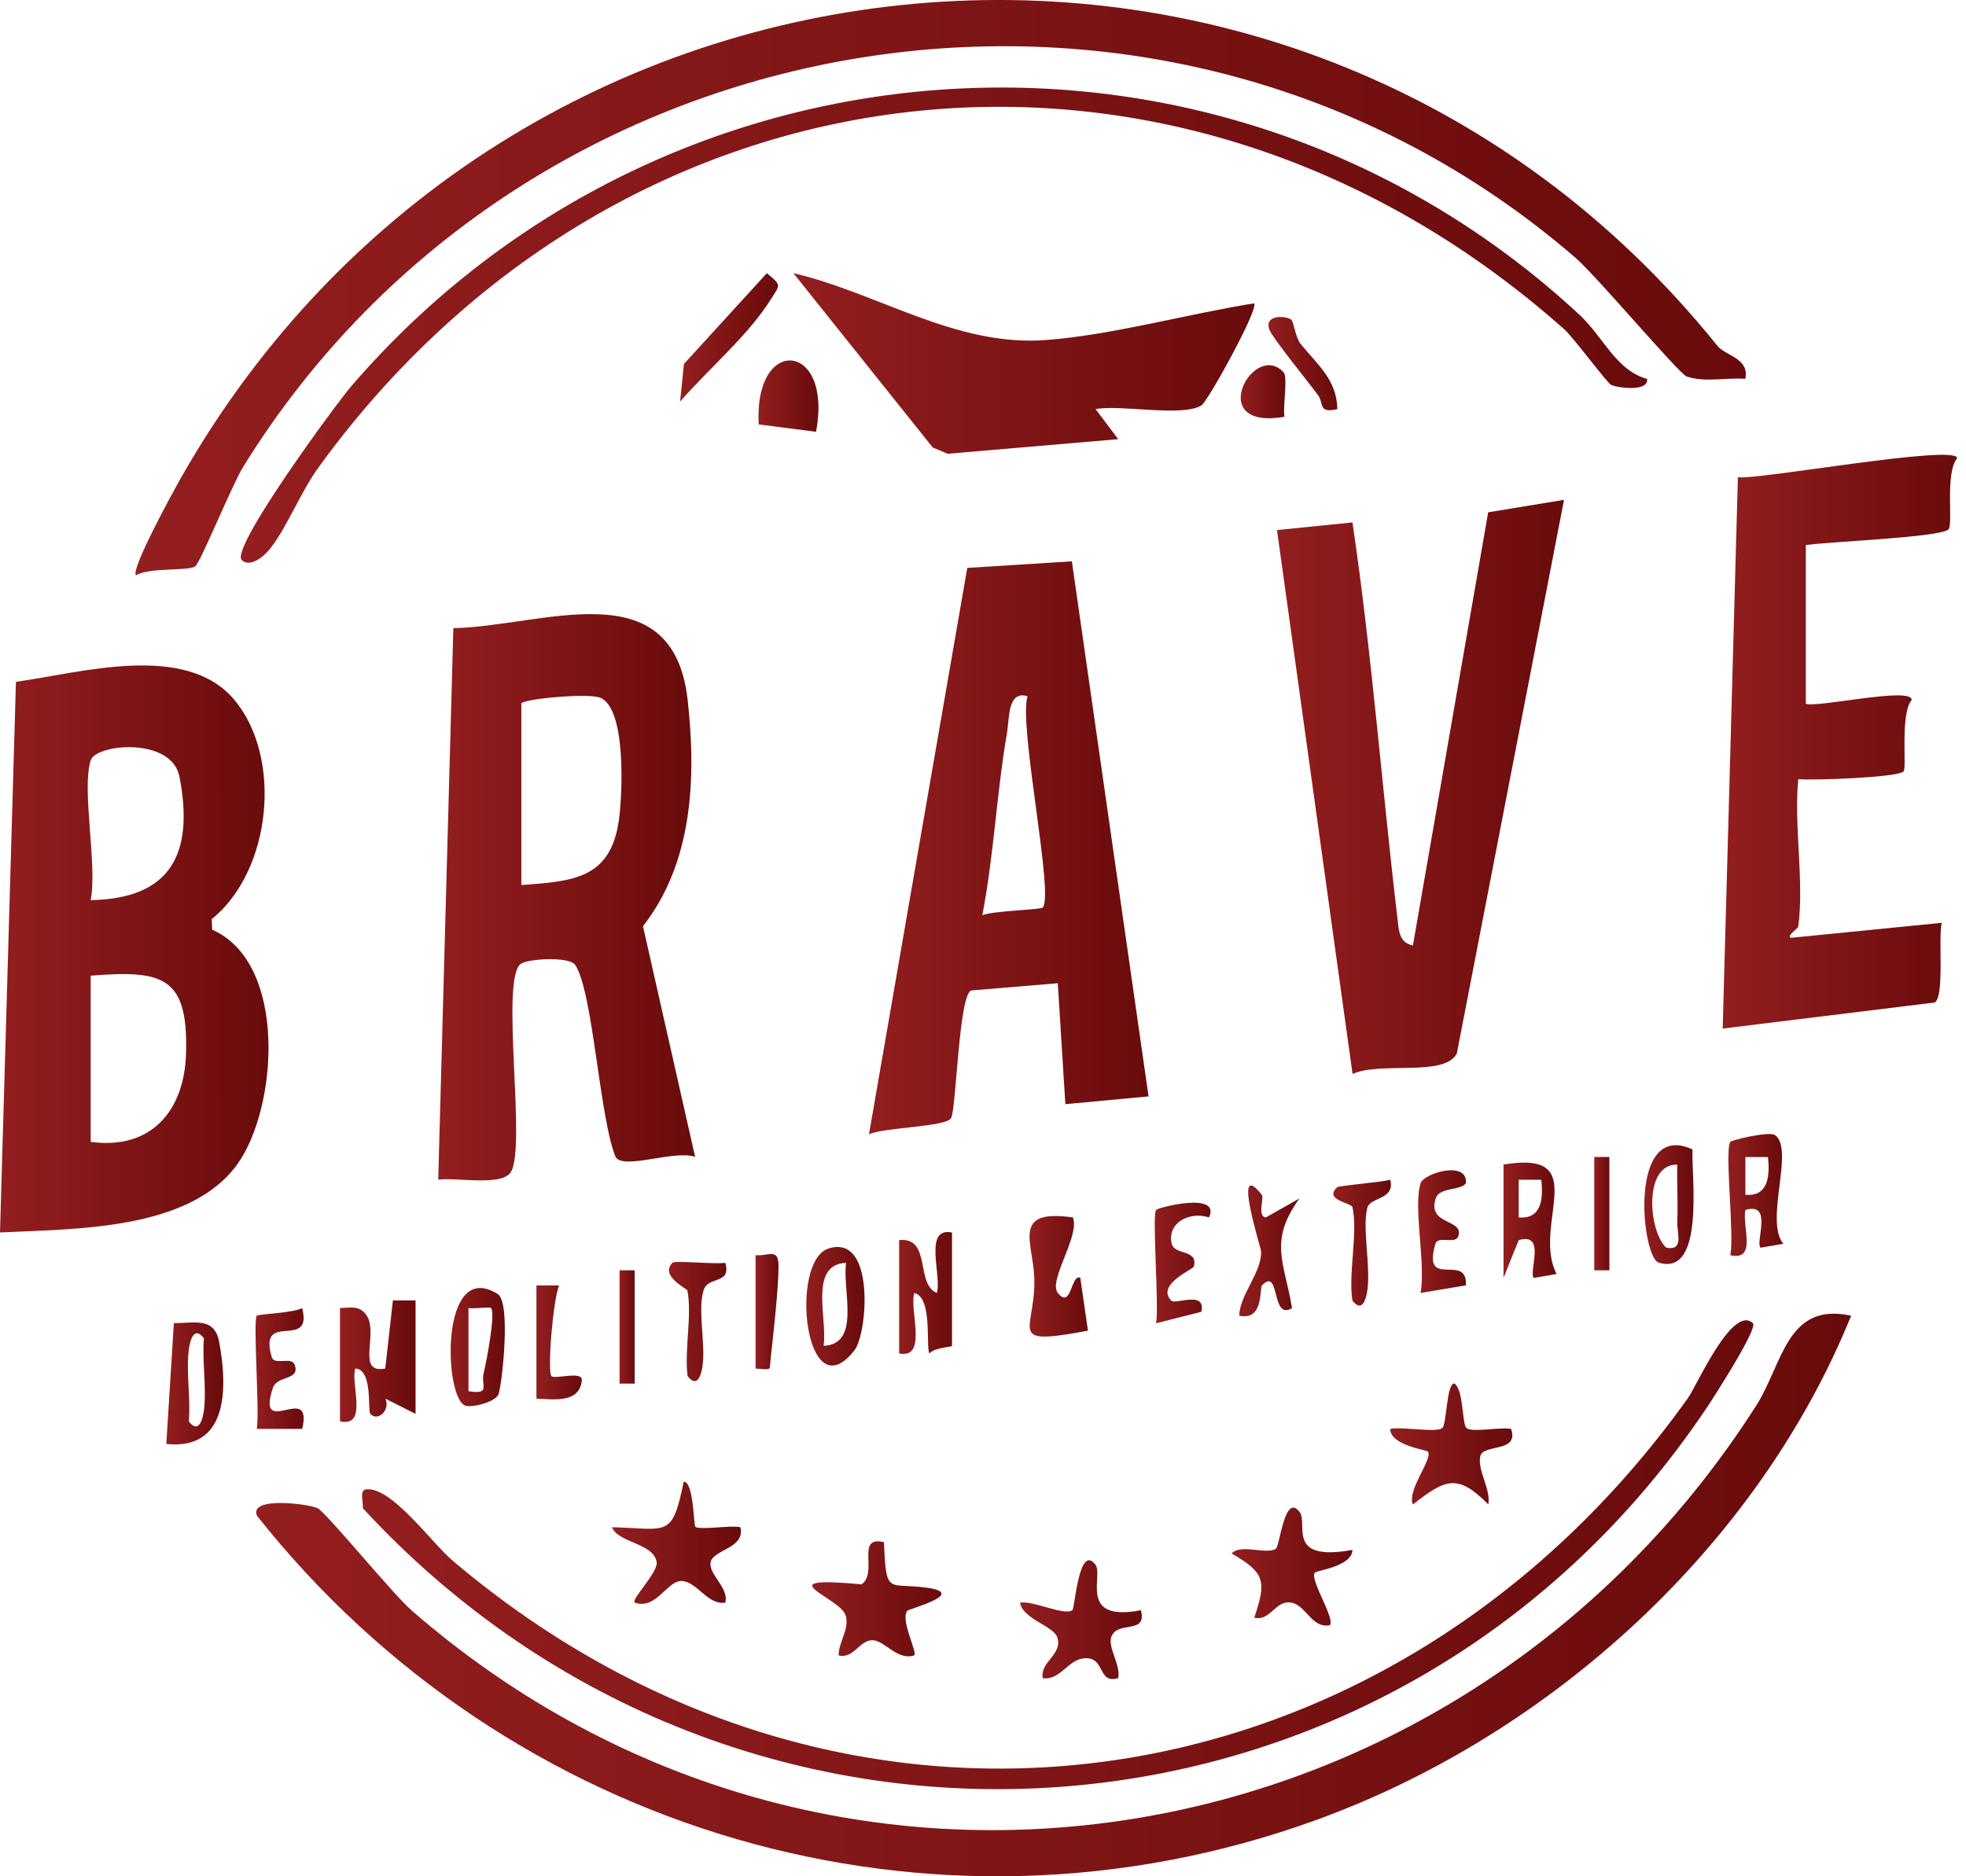
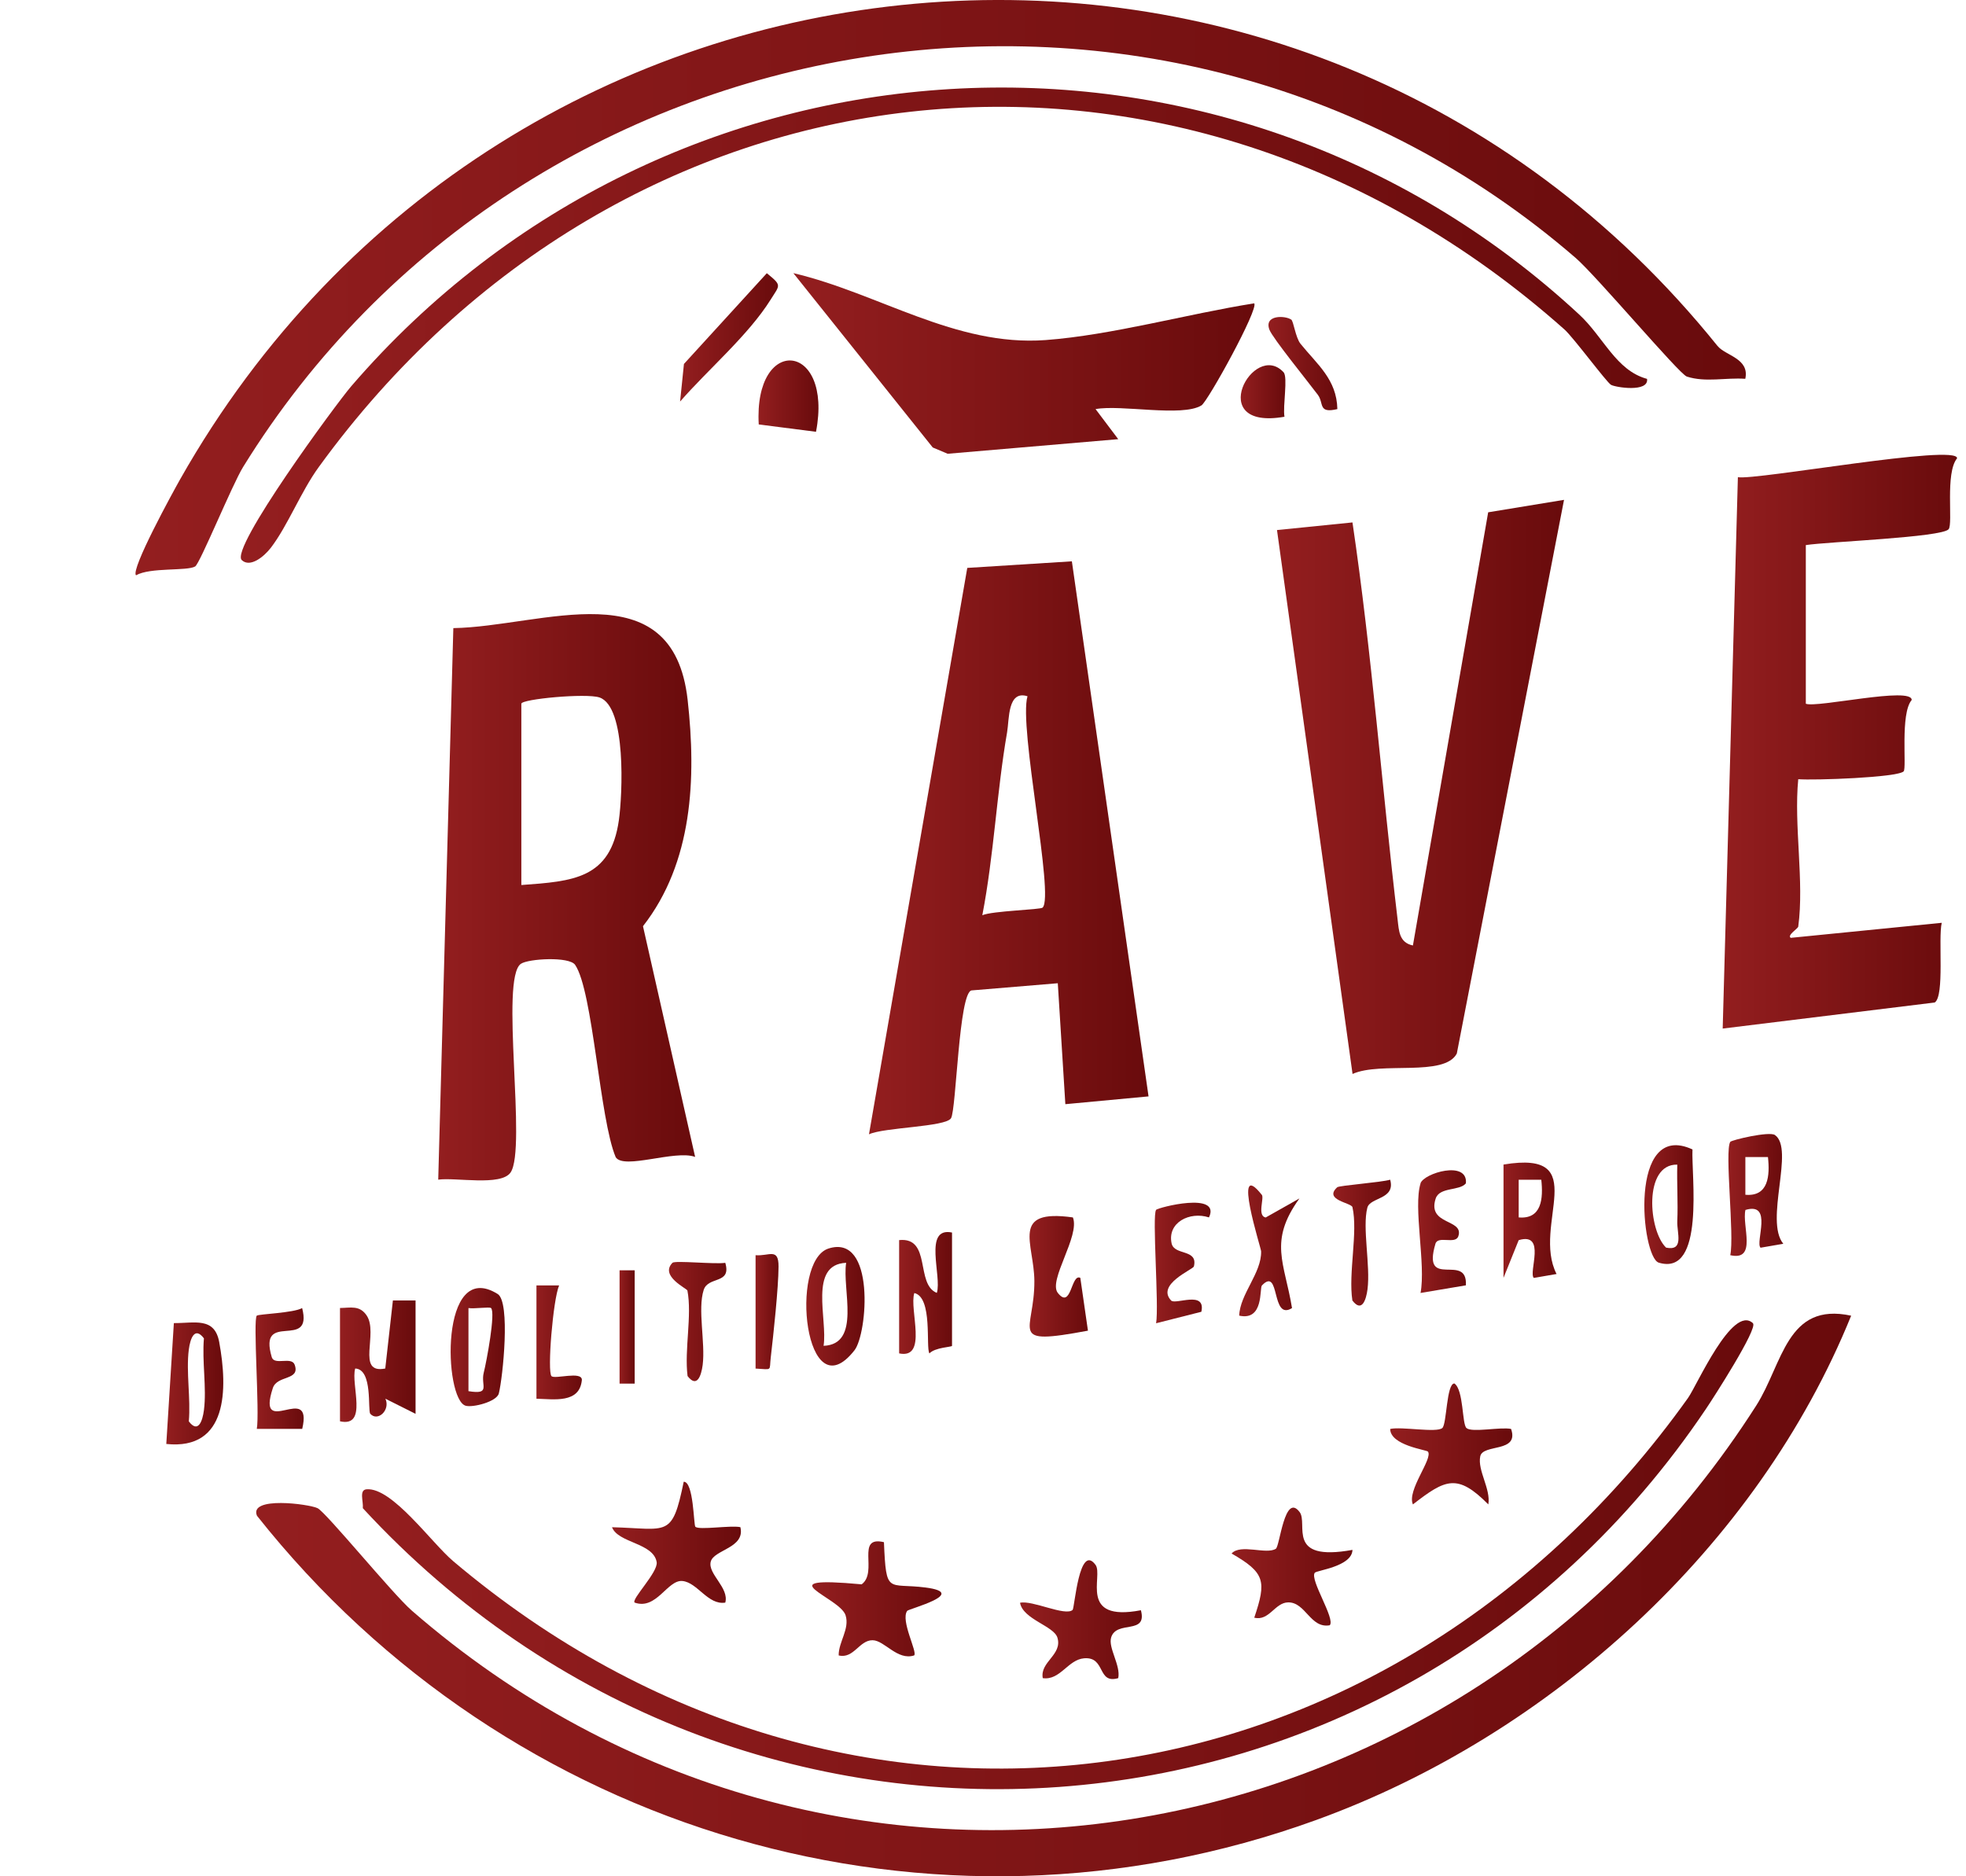
<svg xmlns="http://www.w3.org/2000/svg" width="132" height="126" viewBox="0 0 132 126" fill="none">
-   <path d="M14.245 62.431C19.333 64.679 18.648 74.398 15.944 78.168C12.733 82.652 4.992 82.515 0 82.764L1.07 45.787C5.428 45.183 12.464 43.098 15.731 46.994C18.998 50.89 18.222 58.495 14.214 61.726L14.245 62.421V62.431ZM6.088 51.063C5.464 53.077 6.549 58.043 6.088 60.448C11.526 60.351 13.033 57.272 12.053 52.174C11.531 49.46 6.433 49.952 6.088 51.063ZM6.088 65.521V76.681C10.111 77.234 12.373 74.632 12.49 70.766C12.647 65.561 10.937 65.135 6.088 65.521Z" fill="url(#paint0_linear_122_2043)" />
  <path d="M46.672 77.691C45.337 77.199 41.883 78.568 41.34 77.711C40.259 75.164 39.818 66.566 38.616 64.795C38.225 64.222 35.486 64.374 34.973 64.724C33.548 65.703 35.389 77.143 34.278 78.741C33.629 79.669 30.605 79.055 29.423 79.218L30.438 42.18C36.358 42.088 45.18 38.182 46.169 46.999C46.758 52.28 46.509 57.926 43.171 62.198L46.672 77.691ZM35.004 59.433C38.458 59.179 40.995 59.032 41.553 55.075C41.791 53.386 42.075 47.456 40.249 46.837C39.361 46.537 35.004 46.943 35.004 47.258V59.433Z" fill="url(#paint1_linear_122_2043)" />
  <path d="M115.329 23.242C115.842 23.882 117.485 24.069 117.181 25.439C115.892 25.343 114.513 25.698 113.254 25.287C112.737 25.114 107.192 18.529 105.782 17.312C78.195 -6.526 35.303 0.617 16.32 31.364C15.594 32.536 13.423 37.853 13.103 38.04C12.55 38.365 10.095 38.086 9.131 38.634C8.761 38.238 11.612 33.043 12.084 32.206C33.888 -6.359 87.428 -11.452 115.324 23.242H115.329Z" fill="url(#paint2_linear_122_2043)" />
  <path d="M124.289 88.354C117.998 103.878 104.078 116.515 88.397 122.211C62.555 131.602 34.101 123.069 17.253 101.788C16.701 100.464 20.749 101.001 21.322 101.28C21.895 101.559 26.354 107.028 27.638 108.149C55.9 132.738 98.031 125.529 117.912 94.396C119.708 91.586 119.946 87.416 124.289 88.354Z" fill="url(#paint3_linear_122_2043)" />
  <path d="M71.966 37.69L77.115 73.627L71.529 74.15L71.022 66.028L65.234 66.51C64.376 66.637 64.209 74.505 63.854 75.093C63.499 75.682 59.349 75.702 58.344 76.174L64.944 38.137L71.966 37.695V37.69ZM68.988 46.756C67.643 46.33 67.77 48.298 67.618 49.175C66.918 53.203 66.735 57.429 65.954 61.462C66.624 61.168 69.855 61.092 70.002 60.95C70.804 60.189 68.379 48.79 68.988 46.756Z" fill="url(#paint4_linear_122_2043)" />
  <path d="M105.011 33.566L97.812 70.751C96.97 72.339 92.704 71.263 90.812 72.121L85.739 35.595L90.807 35.083C92.115 43.925 92.78 52.864 93.835 61.736C93.927 62.497 93.931 63.299 94.865 63.492L99.918 34.403L105.016 33.566H105.011Z" fill="url(#paint5_linear_122_2043)" />
  <path d="M120.737 62.224C120.717 62.366 119.976 62.797 120.23 62.98L130.371 61.97C130.122 63.01 130.574 66.886 129.899 67.322L115.664 69.072L116.684 32.044C117.876 32.268 131.451 29.787 131.401 30.776C130.584 31.765 131.142 35.175 130.833 35.54C130.371 36.088 122.701 36.377 121.245 36.605V47.258C121.95 47.558 128.403 46.076 128.352 47.01C127.571 47.923 128.027 51.581 127.814 51.799C127.413 52.215 121.782 52.413 120.737 52.326C120.433 55.431 121.148 59.21 120.737 62.219V62.224Z" fill="url(#paint6_linear_122_2043)" />
  <path d="M84.207 20.371C84.541 20.706 81.092 26.966 80.666 27.225C79.372 28.021 75.263 27.154 73.558 27.473L75.08 29.492L63.626 30.472L62.626 30.05L53.267 18.342C58.984 19.686 64.143 23.283 70.195 22.837C74.649 22.507 79.748 21.076 84.207 20.371Z" fill="url(#paint7_linear_122_2043)" />
  <path d="M117.694 88.862C118.054 89.197 115.01 93.92 114.554 94.594C93.546 125.864 49.771 128.847 24.361 101.281C24.406 100.814 24.097 100.058 24.609 100.012C26.329 99.865 28.972 103.609 30.433 104.842C57.011 127.315 93.399 121.826 113.336 93.879C113.93 93.047 116.314 87.578 117.694 88.857V88.862Z" fill="url(#paint8_linear_122_2043)" />
  <path d="M110.586 25.449C110.708 26.373 108.44 26.012 108.161 25.84C107.857 25.657 105.63 22.649 105.042 22.127C78.926 -1.093 41.771 3.291 21.398 31.37C20.201 33.018 19.318 35.306 18.187 36.782C17.715 37.396 16.792 38.137 16.234 37.614C15.412 36.848 22.585 27.098 23.579 25.942C44.764 1.327 82.101 -1.062 106.031 21.122C107.669 22.639 108.496 24.876 110.586 25.444V25.449Z" fill="url(#paint9_linear_122_2043)" />
  <path d="M27.901 87.335V94.944L25.877 93.93C26.222 94.696 25.36 95.492 24.863 94.944C24.67 94.731 25.05 91.946 23.848 91.901C23.539 92.981 24.726 95.863 22.828 95.447V87.837C23.544 87.827 24.142 87.639 24.614 88.334C25.436 89.531 23.878 92.296 25.867 91.901L26.38 87.33H27.901V87.335Z" fill="url(#paint10_linear_122_2043)" />
  <path d="M46.692 102.529C46.935 102.767 49.046 102.417 49.71 102.554C50.05 103.969 47.914 104.061 47.717 104.883C47.519 105.704 48.97 106.623 48.696 107.622C47.529 107.805 46.829 106.267 45.819 106.171C44.81 106.075 44.084 108.139 42.613 107.622C42.355 107.414 44.201 105.572 44.09 104.903C43.871 103.599 41.502 103.63 41.091 102.559C44.855 102.656 45.119 103.32 45.906 99.505C46.575 99.49 46.57 102.412 46.687 102.529H46.692Z" fill="url(#paint11_linear_122_2043)" />
  <path d="M59.349 103.563C59.501 107.135 59.593 106.283 62.134 106.607C65.102 106.988 61.008 108.038 60.911 108.175C60.445 108.824 61.617 110.95 61.378 111.168C60.247 111.533 59.39 110.158 58.588 110.148C57.69 110.138 57.325 111.416 56.31 111.168C56.295 110.265 57.066 109.387 56.772 108.469C56.392 107.262 51.313 105.791 57.852 106.394C58.979 105.572 57.421 103.107 59.349 103.563Z" fill="url(#paint12_linear_122_2043)" />
  <path d="M98.467 95.903C98.837 96.218 100.745 95.812 101.455 95.959C102.023 97.583 99.558 96.938 99.385 97.801C99.192 98.754 100.106 99.992 99.928 101.027C97.853 98.932 97.052 99.328 94.865 101.027C94.444 100.084 96.225 97.953 95.875 97.481C95.783 97.359 93.353 97.07 93.338 95.959C94.124 95.787 96.448 96.233 96.838 95.898C97.143 95.64 97.112 92.905 97.65 92.905C98.279 93.342 98.157 95.64 98.462 95.898L98.467 95.903Z" fill="url(#paint13_linear_122_2043)" />
  <path d="M87.255 101.534C87.864 102.325 86.281 104.902 90.807 104.081C90.776 105.202 88.402 105.45 88.275 105.618C87.925 106.084 89.68 108.727 89.28 109.143C87.981 109.377 87.666 107.596 86.495 107.606C85.597 107.611 85.221 108.88 84.212 108.636C85.039 106.181 84.947 105.623 82.69 104.324C83.299 103.649 85.028 104.42 85.663 104.004C85.931 103.827 86.246 100.22 87.25 101.529L87.255 101.534Z" fill="url(#paint14_linear_122_2043)" />
  <path d="M73.558 105.09C74.096 105.826 72.371 108.94 76.602 108.134C77.049 109.818 74.959 108.773 74.603 109.965C74.395 110.66 75.258 111.847 75.08 112.694C73.645 113.11 74.258 111.249 72.797 111.36C71.697 111.446 71.189 112.862 70.013 112.694C69.809 111.594 71.347 111.132 70.997 109.975C70.758 109.184 68.683 108.748 68.486 107.632C69.312 107.444 71.514 108.555 72.016 108.114C72.153 107.992 72.453 103.583 73.558 105.09Z" fill="url(#paint15_linear_122_2043)" />
  <path d="M72.036 81.754C72.528 83.002 70.362 85.985 71.022 86.822C71.94 87.984 71.904 85.503 72.534 85.813L73.046 89.359C67.526 90.394 69.474 89.45 69.449 86.011C69.429 83.489 67.805 81.161 72.031 81.754H72.036Z" fill="url(#paint16_linear_122_2043)" />
  <path d="M63.92 82.769V90.379C63.92 90.46 62.778 90.48 62.403 90.886C62.144 90.501 62.641 87.117 61.388 86.833C61.033 87.949 62.322 91.287 60.369 90.886V83.277C62.555 83.058 61.444 86.239 62.9 86.823C63.255 85.707 61.967 82.368 63.92 82.769Z" fill="url(#paint17_linear_122_2043)" />
  <path d="M116.172 76.682C116.253 76.555 118.789 75.956 119.17 76.22C120.514 77.148 118.455 81.973 119.733 83.525L118.206 83.789C117.831 83.424 119.068 80.694 117.191 81.252C116.943 82.313 117.998 84.702 116.172 84.291C116.461 82.972 115.781 77.29 116.172 76.682ZM118.703 77.701H117.186V80.233C118.739 80.37 118.84 78.954 118.703 77.701Z" fill="url(#paint18_linear_122_2043)" />
  <path d="M11.165 96.968L11.673 88.851C13.063 88.862 14.402 88.425 14.717 90.12C15.3 93.285 15.3 97.399 11.165 96.968ZM13.692 89.876C13.068 89.054 12.774 89.886 12.677 90.627C12.485 92.129 12.814 93.909 12.677 95.451C13.301 96.273 13.595 95.441 13.692 94.701C13.885 93.199 13.555 91.418 13.692 89.876Z" fill="url(#paint19_linear_122_2043)" />
  <path d="M100.953 78.203C107 77.199 102.825 82.251 104.509 85.554L102.982 85.818C102.607 85.453 103.844 82.723 101.967 83.281L100.948 85.813V78.203H100.953ZM103.484 79.223H101.967V81.754C103.52 81.891 103.621 80.476 103.484 79.223Z" fill="url(#paint20_linear_122_2043)" />
  <path d="M55.625 83.844C58.791 82.83 58.248 89.561 57.37 90.678C54.053 94.914 52.972 84.697 55.625 83.844ZM56.812 84.803C54.266 84.91 55.58 88.608 55.296 90.378C57.842 90.272 56.528 86.573 56.812 84.803Z" fill="url(#paint21_linear_122_2043)" />
  <path d="M33.416 86.898C34.283 87.441 33.761 92.499 33.492 93.574C33.355 94.132 31.747 94.538 31.265 94.401C29.794 93.985 29.495 84.448 33.416 86.898ZM32.97 87.842C32.868 87.745 31.864 87.903 31.453 87.842V93.422C32.985 93.671 32.264 93.042 32.477 92.189C32.67 91.423 33.284 88.141 32.97 87.842Z" fill="url(#paint22_linear_122_2043)" />
  <path d="M54.788 28.996L50.943 28.503C50.598 22.456 55.95 22.949 54.788 28.996Z" fill="url(#paint23_linear_122_2043)" />
  <path d="M77.617 81.247C77.749 81.09 81.995 79.994 81.173 81.754C79.879 81.333 78.368 82.094 78.662 83.494C78.84 84.337 80.453 83.85 80.159 85.047C80.108 85.25 77.607 86.254 78.632 87.335C78.921 87.639 80.98 86.629 80.661 88.091L77.622 88.862C77.825 87.705 77.343 81.577 77.622 81.252L77.617 81.247Z" fill="url(#paint24_linear_122_2043)" />
  <path d="M84.719 80.233C84.897 80.456 84.394 81.648 84.978 81.76L87.245 80.481C85.16 83.368 86.246 84.783 86.748 87.842C85.318 88.735 85.977 85.027 84.729 86.32C84.552 86.503 84.871 88.72 83.202 88.35C83.248 86.904 84.714 85.483 84.673 84.027C84.668 83.804 82.69 77.671 84.719 80.238V80.233Z" fill="url(#paint25_linear_122_2043)" />
  <path d="M45.662 26.966L45.921 24.44L51.486 18.347C52.516 19.189 52.368 19.118 51.744 20.117C50.248 22.512 47.544 24.805 45.662 26.966Z" fill="url(#paint26_linear_122_2043)" />
  <path d="M17.248 88.35C17.36 88.243 19.708 88.172 20.287 87.842C21.027 90.744 17.299 87.939 18.247 91.14C18.42 91.713 19.581 91.074 19.784 91.647C20.175 92.728 18.608 92.327 18.318 93.215C17.172 96.725 21.043 92.728 20.292 95.954H17.243C17.441 94.823 16.974 88.613 17.243 88.344L17.248 88.35Z" fill="url(#paint27_linear_122_2043)" />
  <path d="M95.372 79.472C95.585 78.777 98.573 77.894 98.421 79.467C98 79.989 96.651 79.695 96.392 80.491C95.808 82.292 98.314 81.841 97.914 83.018C97.721 83.591 96.544 82.952 96.377 83.525C95.443 86.675 98.548 84.068 98.421 86.315L95.377 86.828C95.743 84.905 94.875 81.085 95.377 79.472H95.372Z" fill="url(#paint28_linear_122_2043)" />
  <path d="M113.635 77.189C113.549 78.909 114.503 85.732 111.373 84.793C110.196 84.443 109.298 75.185 113.635 77.189ZM112.615 78.209C110.328 78.158 110.678 82.658 111.865 83.784C113.092 84.027 112.585 82.8 112.615 82.018C112.671 80.755 112.58 79.472 112.615 78.214V78.209Z" fill="url(#paint29_linear_122_2043)" />
  <path d="M48.696 84.803C49.127 86.269 47.549 85.676 47.245 86.629C46.829 87.928 47.367 90.165 47.179 91.657C47.083 92.397 46.794 93.229 46.164 92.408C45.941 90.632 46.474 88.344 46.154 86.665C46.129 86.528 44.277 85.691 45.15 84.803C45.322 84.631 48.016 84.915 48.701 84.803H48.696Z" fill="url(#paint30_linear_122_2043)" />
-   <path d="M36.018 86.32H37.54C37.129 87.274 36.734 92.129 37.028 92.413C37.261 92.636 39.077 92.053 39.067 92.667C38.925 94.27 37.17 93.955 36.018 93.93V86.32Z" fill="url(#paint31_linear_122_2043)" />
+   <path d="M36.018 86.32H37.54C37.129 87.274 36.734 92.129 37.028 92.413C37.261 92.636 39.077 92.053 39.067 92.667C38.925 94.27 37.17 93.955 36.018 93.93V86.32" fill="url(#paint31_linear_122_2043)" />
  <path d="M93.338 79.223C93.708 80.557 91.993 80.39 91.806 81.1C91.456 82.439 92.024 84.976 91.816 86.584C91.725 87.284 91.441 88.172 90.801 87.335C90.517 85.488 91.187 82.754 90.806 81.07C90.74 80.765 88.843 80.593 89.782 79.73C89.914 79.608 92.714 79.406 93.333 79.223H93.338Z" fill="url(#paint32_linear_122_2043)" />
  <path d="M50.73 84.291C51.638 84.367 52.277 83.763 52.272 85.057C52.262 86.543 51.932 89.577 51.75 91.155C51.638 92.093 51.897 91.966 50.73 91.906V84.296V84.291Z" fill="url(#paint33_linear_122_2043)" />
  <path d="M86.18 24.998C86.484 25.328 86.119 27.281 86.241 27.986C80.833 28.935 84.166 22.822 86.18 24.998Z" fill="url(#paint34_linear_122_2043)" />
  <path d="M86.688 21.452C86.855 21.563 86.977 22.659 87.317 23.085C88.427 24.465 89.752 25.475 89.792 27.473C88.478 27.783 88.904 27.083 88.483 26.515C87.844 25.657 85.45 22.715 85.231 22.142C84.851 21.122 86.297 21.188 86.682 21.457L86.688 21.452Z" fill="url(#paint35_linear_122_2043)" />
-   <path d="M108.055 77.696H107.04V85.306H108.055V77.696Z" fill="url(#paint36_linear_122_2043)" />
  <path d="M42.613 85.306H41.599V92.915H42.613V85.306Z" fill="url(#paint37_linear_122_2043)" />
  <defs>
    <linearGradient id="paint0_linear_122_2043" x1="0" y1="63.726" x2="18.029" y2="63.726" gradientUnits="userSpaceOnUse">
      <stop stop-color="#931E1F" />
      <stop offset="1" stop-color="#690B0C" />
    </linearGradient>
    <linearGradient id="paint1_linear_122_2043" x1="29.423" y1="60.254" x2="46.672" y2="60.254" gradientUnits="userSpaceOnUse">
      <stop stop-color="#931E1F" />
      <stop offset="1" stop-color="#690B0C" />
    </linearGradient>
    <linearGradient id="paint2_linear_122_2043" x1="9.098" y1="19.317" x2="117.218" y2="19.317" gradientUnits="userSpaceOnUse">
      <stop stop-color="#931E1F" />
      <stop offset="1" stop-color="#690B0C" />
    </linearGradient>
    <linearGradient id="paint3_linear_122_2043" x1="17.202" y1="107.11" x2="124.289" y2="107.11" gradientUnits="userSpaceOnUse">
      <stop stop-color="#931E1F" />
      <stop offset="1" stop-color="#690B0C" />
    </linearGradient>
    <linearGradient id="paint4_linear_122_2043" x1="58.344" y1="56.932" x2="77.115" y2="56.932" gradientUnits="userSpaceOnUse">
      <stop stop-color="#931E1F" />
      <stop offset="1" stop-color="#690B0C" />
    </linearGradient>
    <linearGradient id="paint5_linear_122_2043" x1="85.739" y1="52.843" x2="105.016" y2="52.843" gradientUnits="userSpaceOnUse">
      <stop stop-color="#931E1F" />
      <stop offset="1" stop-color="#690B0C" />
    </linearGradient>
    <linearGradient id="paint6_linear_122_2043" x1="115.664" y1="49.807" x2="131.401" y2="49.807" gradientUnits="userSpaceOnUse">
      <stop stop-color="#931E1F" />
      <stop offset="1" stop-color="#690B0C" />
    </linearGradient>
    <linearGradient id="paint7_linear_122_2043" x1="53.267" y1="24.407" x2="84.23" y2="24.407" gradientUnits="userSpaceOnUse">
      <stop stop-color="#931E1F" />
      <stop offset="1" stop-color="#690B0C" />
    </linearGradient>
    <linearGradient id="paint8_linear_122_2043" x1="24.309" y1="104.407" x2="117.723" y2="104.407" gradientUnits="userSpaceOnUse">
      <stop stop-color="#931E1F" />
      <stop offset="1" stop-color="#690B0C" />
    </linearGradient>
    <linearGradient id="paint9_linear_122_2043" x1="16.168" y1="21.835" x2="110.591" y2="21.835" gradientUnits="userSpaceOnUse">
      <stop stop-color="#931E1F" />
      <stop offset="1" stop-color="#690B0C" />
    </linearGradient>
    <linearGradient id="paint10_linear_122_2043" x1="22.828" y1="91.409" x2="27.901" y2="91.409" gradientUnits="userSpaceOnUse">
      <stop stop-color="#931E1F" />
      <stop offset="1" stop-color="#690B0C" />
    </linearGradient>
    <linearGradient id="paint11_linear_122_2043" x1="41.091" y1="103.605" x2="49.747" y2="103.605" gradientUnits="userSpaceOnUse">
      <stop stop-color="#931E1F" />
      <stop offset="1" stop-color="#690B0C" />
    </linearGradient>
    <linearGradient id="paint12_linear_122_2043" x1="54.535" y1="107.369" x2="63.212" y2="107.369" gradientUnits="userSpaceOnUse">
      <stop stop-color="#931E1F" />
      <stop offset="1" stop-color="#690B0C" />
    </linearGradient>
    <linearGradient id="paint13_linear_122_2043" x1="93.338" y1="96.966" x2="101.54" y2="96.966" gradientUnits="userSpaceOnUse">
      <stop stop-color="#931E1F" />
      <stop offset="1" stop-color="#690B0C" />
    </linearGradient>
    <linearGradient id="paint14_linear_122_2043" x1="82.69" y1="105.204" x2="90.807" y2="105.204" gradientUnits="userSpaceOnUse">
      <stop stop-color="#931E1F" />
      <stop offset="1" stop-color="#690B0C" />
    </linearGradient>
    <linearGradient id="paint15_linear_122_2043" x1="68.486" y1="108.766" x2="76.665" y2="108.766" gradientUnits="userSpaceOnUse">
      <stop stop-color="#931E1F" />
      <stop offset="1" stop-color="#690B0C" />
    </linearGradient>
    <linearGradient id="paint16_linear_122_2043" x1="69.126" y1="85.708" x2="73.046" y2="85.708" gradientUnits="userSpaceOnUse">
      <stop stop-color="#931E1F" />
      <stop offset="1" stop-color="#690B0C" />
    </linearGradient>
    <linearGradient id="paint17_linear_122_2043" x1="60.369" y1="86.828" x2="63.92" y2="86.828" gradientUnits="userSpaceOnUse">
      <stop stop-color="#931E1F" />
      <stop offset="1" stop-color="#690B0C" />
    </linearGradient>
    <linearGradient id="paint18_linear_122_2043" x1="116.047" y1="80.246" x2="119.733" y2="80.246" gradientUnits="userSpaceOnUse">
      <stop stop-color="#931E1F" />
      <stop offset="1" stop-color="#690B0C" />
    </linearGradient>
    <linearGradient id="paint19_linear_122_2043" x1="11.165" y1="92.904" x2="14.992" y2="92.904" gradientUnits="userSpaceOnUse">
      <stop stop-color="#931E1F" />
      <stop offset="1" stop-color="#690B0C" />
    </linearGradient>
    <linearGradient id="paint20_linear_122_2043" x1="100.948" y1="81.946" x2="104.509" y2="81.946" gradientUnits="userSpaceOnUse">
      <stop stop-color="#931E1F" />
      <stop offset="1" stop-color="#690B0C" />
    </linearGradient>
    <linearGradient id="paint21_linear_122_2043" x1="54.136" y1="87.721" x2="58.049" y2="87.721" gradientUnits="userSpaceOnUse">
      <stop stop-color="#931E1F" />
      <stop offset="1" stop-color="#690B0C" />
    </linearGradient>
    <linearGradient id="paint22_linear_122_2043" x1="30.257" y1="90.462" x2="33.895" y2="90.462" gradientUnits="userSpaceOnUse">
      <stop stop-color="#931E1F" />
      <stop offset="1" stop-color="#690B0C" />
    </linearGradient>
    <linearGradient id="paint23_linear_122_2043" x1="50.927" y1="26.601" x2="54.954" y2="26.601" gradientUnits="userSpaceOnUse">
      <stop stop-color="#931E1F" />
      <stop offset="1" stop-color="#690B0C" />
    </linearGradient>
    <linearGradient id="paint24_linear_122_2043" x1="77.533" y1="84.814" x2="81.279" y2="84.814" gradientUnits="userSpaceOnUse">
      <stop stop-color="#931E1F" />
      <stop offset="1" stop-color="#690B0C" />
    </linearGradient>
    <linearGradient id="paint25_linear_122_2043" x1="83.202" y1="84.001" x2="87.245" y2="84.001" gradientUnits="userSpaceOnUse">
      <stop stop-color="#931E1F" />
      <stop offset="1" stop-color="#690B0C" />
    </linearGradient>
    <linearGradient id="paint26_linear_122_2043" x1="45.662" y1="22.656" x2="52.236" y2="22.656" gradientUnits="userSpaceOnUse">
      <stop stop-color="#931E1F" />
      <stop offset="1" stop-color="#690B0C" />
    </linearGradient>
    <linearGradient id="paint27_linear_122_2043" x1="17.157" y1="91.898" x2="20.389" y2="91.898" gradientUnits="userSpaceOnUse">
      <stop stop-color="#931E1F" />
      <stop offset="1" stop-color="#690B0C" />
    </linearGradient>
    <linearGradient id="paint28_linear_122_2043" x1="95.216" y1="82.708" x2="98.427" y2="82.708" gradientUnits="userSpaceOnUse">
      <stop stop-color="#931E1F" />
      <stop offset="1" stop-color="#690B0C" />
    </linearGradient>
    <linearGradient id="paint29_linear_122_2043" x1="110.403" y1="80.893" x2="113.707" y2="80.893" gradientUnits="userSpaceOnUse">
      <stop stop-color="#931E1F" />
      <stop offset="1" stop-color="#690B0C" />
    </linearGradient>
    <linearGradient id="paint30_linear_122_2043" x1="44.916" y1="88.747" x2="48.77" y2="88.747" gradientUnits="userSpaceOnUse">
      <stop stop-color="#931E1F" />
      <stop offset="1" stop-color="#690B0C" />
    </linearGradient>
    <linearGradient id="paint31_linear_122_2043" x1="36.018" y1="90.146" x2="39.067" y2="90.146" gradientUnits="userSpaceOnUse">
      <stop stop-color="#931E1F" />
      <stop offset="1" stop-color="#690B0C" />
    </linearGradient>
    <linearGradient id="paint32_linear_122_2043" x1="89.522" y1="83.449" x2="93.39" y2="83.449" gradientUnits="userSpaceOnUse">
      <stop stop-color="#931E1F" />
      <stop offset="1" stop-color="#690B0C" />
    </linearGradient>
    <linearGradient id="paint33_linear_122_2043" x1="50.73" y1="88.082" x2="52.272" y2="88.082" gradientUnits="userSpaceOnUse">
      <stop stop-color="#931E1F" />
      <stop offset="1" stop-color="#690B0C" />
    </linearGradient>
    <linearGradient id="paint34_linear_122_2043" x1="83.303" y1="26.307" x2="86.305" y2="26.307" gradientUnits="userSpaceOnUse">
      <stop stop-color="#931E1F" />
      <stop offset="1" stop-color="#690B0C" />
    </linearGradient>
    <linearGradient id="paint35_linear_122_2043" x1="85.168" y1="24.418" x2="89.792" y2="24.418" gradientUnits="userSpaceOnUse">
      <stop stop-color="#931E1F" />
      <stop offset="1" stop-color="#690B0C" />
    </linearGradient>
    <linearGradient id="paint36_linear_122_2043" x1="107.04" y1="81.501" x2="108.055" y2="81.501" gradientUnits="userSpaceOnUse">
      <stop stop-color="#931E1F" />
      <stop offset="1" stop-color="#690B0C" />
    </linearGradient>
    <linearGradient id="paint37_linear_122_2043" x1="41.599" y1="89.11" x2="42.613" y2="89.11" gradientUnits="userSpaceOnUse">
      <stop stop-color="#931E1F" />
      <stop offset="1" stop-color="#690B0C" />
    </linearGradient>
  </defs>
</svg>